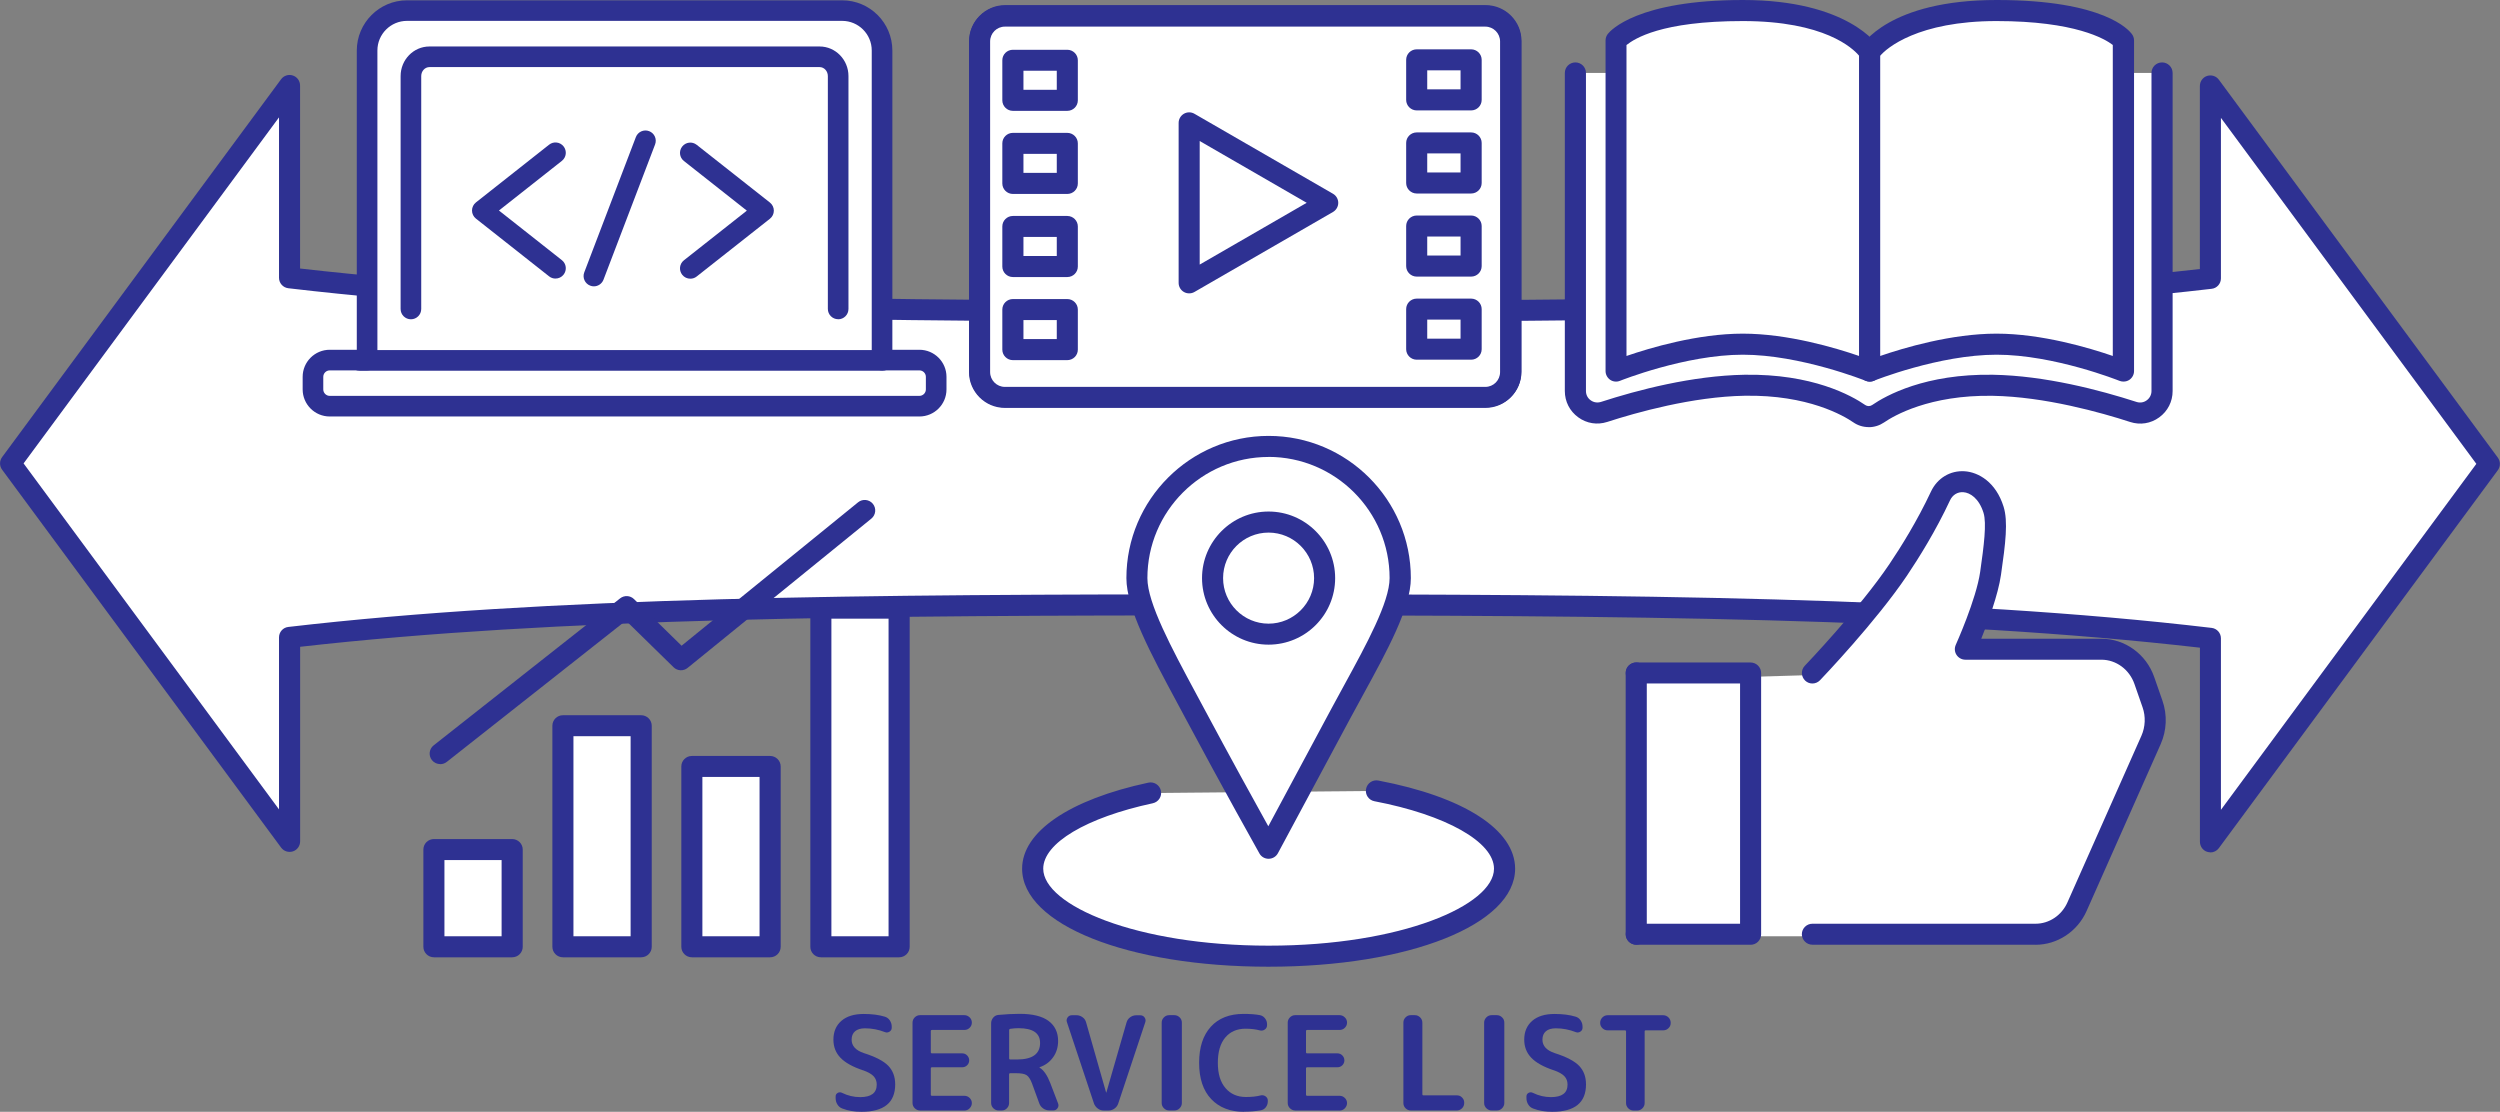
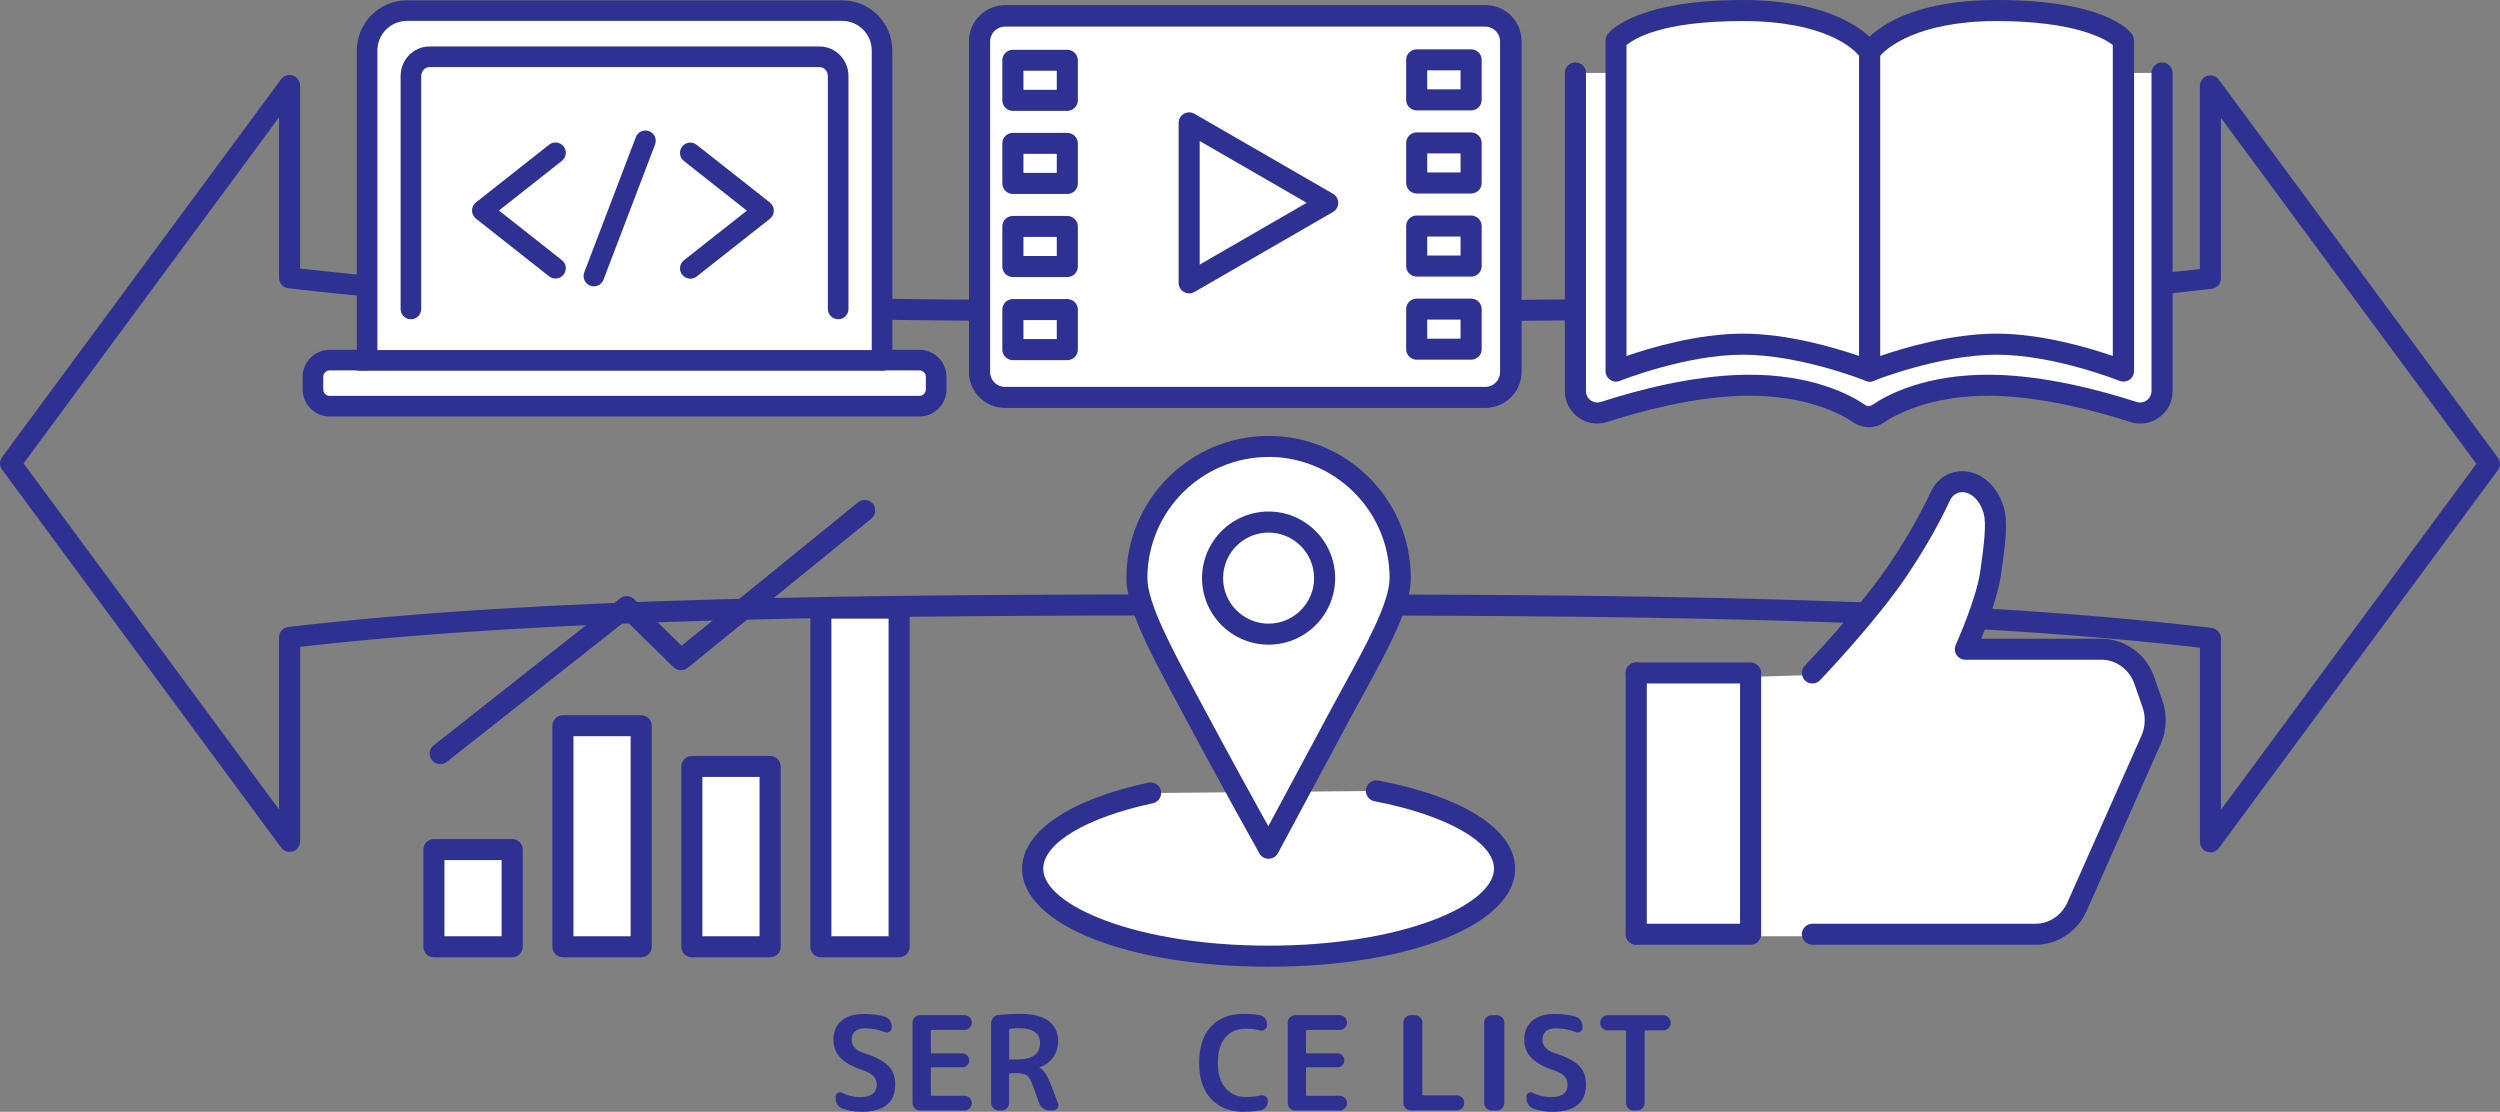
<svg xmlns="http://www.w3.org/2000/svg" id="_レイヤー_2" data-name="レイヤー 2" viewBox="0 0 395.33 175.81">
  <rect x="0" y="0" width="395.33" height="175.81" fill="#808080" stroke="none" />
  <defs>
    <style>
      .cls-1 {
        fill: #fff;
      }

      .cls-2 {
        fill: #2e3192;
      }
    </style>
  </defs>
  <g id="_レイヤー_1-2" data-name="レイヤー 1">
    <g>
      <g>
        <path class="cls-2" d="M136.47,169.25c-1.65-.55-2.84-1.22-3.58-2-.74-.78-1.1-1.73-1.1-2.85,0-1.25.42-2.24,1.26-2.97.84-.73,2.02-1.09,3.53-1.09,1.28,0,2.39.14,3.34.43.33.1.59.29.79.59.2.3.3.62.3.98v.19c0,.26-.12.46-.35.61-.23.14-.47.17-.72.07-1.03-.4-2.08-.6-3.16-.6-.69,0-1.21.16-1.57.47s-.54.76-.54,1.32c0,.99.65,1.7,1.94,2.13,1.86.59,3.15,1.27,3.87,2.02.72.76,1.08,1.73,1.08,2.93,0,2.89-1.78,4.33-5.34,4.33-1.12,0-2.13-.17-3.03-.52-.33-.12-.59-.34-.77-.64-.19-.3-.28-.64-.28-1.01v-.25c0-.26.11-.45.33-.57.22-.12.45-.12.68-.01.91.45,1.86.68,2.87.68,1.75,0,2.62-.66,2.62-1.98,0-.54-.17-.98-.5-1.33-.33-.35-.89-.66-1.67-.94Z" />
        <path class="cls-2" d="M145.48,175.6c-.32,0-.59-.12-.83-.35-.23-.23-.35-.51-.35-.83v-12.71c0-.32.12-.59.35-.83.23-.23.51-.35.83-.35h7.02c.32,0,.59.12.83.35s.35.51.35.83-.12.59-.35.82-.51.34-.83.34h-5.12c-.12,0-.19.06-.19.19v3.32c0,.12.06.19.19.19h4.77c.32,0,.58.11.79.33.21.22.32.48.32.78s-.11.56-.32.77c-.21.21-.48.32-.79.32h-4.77c-.12,0-.19.06-.19.19v4.13c0,.12.06.19.19.19h5.12c.32,0,.59.11.83.34.23.23.35.5.35.81s-.12.59-.35.83-.51.35-.83.35h-7.02Z" />
        <path class="cls-2" d="M157.91,175.6c-.32,0-.59-.12-.83-.35-.23-.23-.35-.51-.35-.83v-12.61c0-.33.11-.63.33-.89.22-.26.5-.41.83-.43,1.17-.11,2.3-.17,3.38-.17,2.02,0,3.54.38,4.54,1.12,1,.75,1.51,1.81,1.51,3.17,0,.98-.26,1.84-.79,2.58-.53.74-1.24,1.27-2.14,1.57-.01,0-.02,0-.02.02,0,.03,0,.04.02.04.66.41,1.22,1.22,1.69,2.44l1.24,3.24c.1.26.07.51-.09.74s-.38.35-.65.35h-.64c-.36,0-.68-.1-.97-.3-.29-.2-.5-.46-.62-.79l-1.16-3.18c-.25-.66-.53-1.09-.85-1.3-.32-.21-.86-.31-1.63-.31h-.95c-.12,0-.19.06-.19.19v4.52c0,.32-.11.59-.34.83s-.5.35-.82.35h-.52ZM159.58,162.89v4.48c0,.11.06.17.19.17h1.03c2.45,0,3.67-.87,3.67-2.62,0-1.55-1.13-2.33-3.41-2.33-.41,0-.85.03-1.3.1-.12.03-.19.1-.19.21Z" />
-         <path class="cls-2" d="M172.99,174.49l-4.27-12.84c-.1-.27-.06-.53.1-.76s.39-.35.68-.35h.74c.34,0,.66.11.95.32.29.21.47.48.56.82l3.16,11.08s0,.02.02.02.02,0,.02-.02l3.2-11.1c.1-.33.29-.6.57-.8s.59-.31.94-.31h.66c.29,0,.52.12.68.35s.2.49.1.76l-4.27,12.84c-.11.33-.31.6-.59.8s-.6.31-.96.31h-.74c-.34,0-.66-.1-.94-.31s-.48-.47-.61-.8Z" />
-         <path class="cls-2" d="M184.88,175.6c-.32,0-.59-.12-.83-.35-.23-.23-.35-.51-.35-.83v-12.71c0-.32.12-.59.35-.83.23-.23.51-.35.83-.35h.83c.32,0,.59.12.83.35s.35.51.35.83v12.71c0,.32-.12.59-.35.83s-.51.35-.83.35h-.83Z" />
        <path class="cls-2" d="M196.7,175.81c-2.17,0-3.9-.67-5.17-2.01s-1.91-3.25-1.91-5.73.62-4.35,1.85-5.71c1.23-1.35,2.95-2.03,5.17-2.03,1.02,0,1.87.06,2.56.19.33.06.61.22.83.5.22.28.33.58.33.93v.17c0,.29-.12.52-.36.68-.24.17-.5.21-.77.14-.67-.18-1.43-.27-2.27-.27-1.36,0-2.43.47-3.21,1.4-.78.94-1.17,2.27-1.17,4s.4,3.05,1.21,3.99c.8.94,1.88,1.41,3.23,1.41.91,0,1.68-.08,2.33-.25.27-.07.53-.02.77.14.24.17.36.39.36.68v.14c0,.34-.11.65-.32.92-.21.27-.49.43-.83.48-.78.14-1.66.21-2.62.21Z" />
        <path class="cls-2" d="M204.81,175.6c-.32,0-.59-.12-.83-.35-.23-.23-.35-.51-.35-.83v-12.71c0-.32.12-.59.35-.83.23-.23.51-.35.83-.35h7.02c.32,0,.59.12.83.35s.35.51.35.83-.12.59-.35.82-.51.34-.83.34h-5.12c-.12,0-.19.06-.19.19v3.32c0,.12.06.19.19.19h4.77c.32,0,.58.11.79.33.21.22.32.48.32.78s-.11.56-.32.77c-.21.21-.48.32-.79.32h-4.77c-.12,0-.19.06-.19.19v4.13c0,.12.06.19.19.19h5.12c.32,0,.59.11.83.34.23.23.35.5.35.81s-.12.59-.35.83-.51.35-.83.35h-7.02Z" />
        <path class="cls-2" d="M223.08,175.6c-.32,0-.59-.12-.82-.35-.23-.23-.34-.51-.34-.83v-12.71c0-.32.11-.59.34-.83.23-.23.5-.35.82-.35h.66c.32,0,.59.12.83.35.23.23.35.51.35.83v11.31c0,.12.05.19.17.19h5.3c.32,0,.59.11.81.34.23.23.34.5.34.81v.06c0,.32-.11.59-.34.83-.23.23-.5.35-.81.35h-7.31Z" />
        <path class="cls-2" d="M235.87,175.6c-.32,0-.59-.12-.83-.35-.23-.23-.35-.51-.35-.83v-12.71c0-.32.12-.59.35-.83.23-.23.51-.35.83-.35h.83c.32,0,.59.12.83.35s.35.51.35.83v12.71c0,.32-.12.59-.35.83s-.51.35-.83.35h-.83Z" />
        <path class="cls-2" d="M245.71,169.25c-1.65-.55-2.84-1.22-3.58-2-.74-.78-1.1-1.73-1.1-2.85,0-1.25.42-2.24,1.26-2.97.84-.73,2.02-1.09,3.53-1.09,1.28,0,2.39.14,3.34.43.33.1.59.29.79.59.2.3.3.62.3.98v.19c0,.26-.12.46-.35.61-.23.14-.47.17-.72.07-1.03-.4-2.08-.6-3.16-.6-.69,0-1.21.16-1.57.47s-.54.76-.54,1.32c0,.99.65,1.7,1.94,2.13,1.86.59,3.15,1.27,3.87,2.02.72.76,1.08,1.73,1.08,2.93,0,2.89-1.78,4.33-5.34,4.33-1.12,0-2.13-.17-3.03-.52-.33-.12-.59-.34-.77-.64-.19-.3-.28-.64-.28-1.01v-.25c0-.26.11-.45.33-.57.22-.12.45-.12.68-.01.91.45,1.86.68,2.87.68,1.75,0,2.62-.66,2.62-1.98,0-.54-.17-.98-.5-1.33-.33-.35-.89-.66-1.67-.94Z" />
        <path class="cls-2" d="M254.22,162.93c-.32,0-.59-.11-.83-.34-.23-.23-.35-.5-.35-.81v-.06c0-.32.12-.59.35-.83.23-.23.51-.35.83-.35h8.79c.32,0,.59.12.83.35.23.23.35.51.35.83v.06c0,.32-.12.59-.35.81-.23.23-.51.34-.83.34h-2.77c-.11,0-.17.06-.17.19v11.31c0,.32-.12.59-.35.83-.23.23-.51.35-.83.35h-.58c-.32,0-.59-.12-.83-.35-.23-.23-.35-.51-.35-.83v-11.31c0-.12-.05-.19-.17-.19h-2.76Z" />
      </g>
      <g>
-         <path class="cls-1" d="M393.67,73.35l-44.12-59.77v30.44c-42.47,4.96-94.84,5.18-151.51,5.18s-109.65-.25-152.24-5.26V13.52L1.67,73.28l44.12,59.77v-32.25c42.42-4.94,94.7-5.15,151.25-5.15s109.86.27,152.5,5.29v32.18l44.12-59.77Z" />
        <path class="cls-2" d="M349.54,134.78c-.17,0-.35-.03-.52-.08-.68-.22-1.14-.86-1.14-1.58v-30.7c-41.21-4.73-90.64-5.11-150.83-5.11s-109,.37-149.59,4.97v30.77c0,.72-.46,1.36-1.14,1.58-.68.22-1.43-.01-1.86-.59L.33,74.27c-.43-.59-.43-1.39,0-1.98L44.45,12.53c.43-.58,1.18-.82,1.86-.59.68.22,1.14.86,1.14,1.58v28.94c41.09,4.7,90.46,5.08,150.58,5.08s109.12-.37,149.84-5V13.59c0-.72.46-1.36,1.14-1.58.68-.22,1.43.01,1.86.59l44.12,59.77c.43.59.43,1.39,0,1.98l-44.12,59.77c-.32.43-.82.68-1.34.68ZM197.04,93.98c61.02,0,111.01.39,152.69,5.31.84.1,1.47.81,1.47,1.65v27.12l40.39-54.71-40.39-54.71v25.38c0,.84-.63,1.56-1.47,1.65-41.18,4.81-90.94,5.19-151.7,5.19s-110.88-.39-152.44-5.28c-.84-.1-1.47-.81-1.47-1.65v-25.37L3.73,73.28l40.39,54.71v-27.2c0-.84.63-1.56,1.47-1.65,41.05-4.78,90.75-5.16,151.45-5.16Z" />
      </g>
      <g>
        <g>
          <path class="cls-1" d="M217.64,125.07c12.03,2.3,20.26,6.94,20.26,12.31,0,7.64-16.7,13.83-37.31,13.83s-37.31-6.19-37.31-13.83c0-5.12,7.5-9.59,18.65-11.98" />
          <path class="cls-2" d="M200.6,152.87c-22.22,0-38.97-6.66-38.97-15.5,0-5.84,7.46-10.93,19.97-13.61.9-.19,1.78.38,1.98,1.28.19.9-.38,1.78-1.28,1.98-10.53,2.26-17.33,6.32-17.33,10.35,0,5.75,14.64,12.17,35.64,12.17s35.64-6.41,35.64-12.17c0-4.23-7.6-8.51-18.91-10.67-.9-.17-1.5-1.04-1.32-1.95.17-.9,1.05-1.5,1.95-1.32,13.54,2.58,21.62,7.79,21.62,13.94,0,8.83-16.76,15.5-38.97,15.5Z" />
        </g>
        <g>
          <path class="cls-1" d="M221.42,91.42c0,4.96-4.97,13.18-9.38,21.4-5.81,10.82-11.44,21.32-11.44,21.32,0,0-5.81-10.34-11.66-21.32-4.32-8.09-9.16-16.52-9.16-21.4,0-11.5,9.32-20.82,20.82-20.82s20.82,9.32,20.82,20.82Z" />
          <path class="cls-2" d="M200.6,135.8c-.6,0-1.16-.32-1.45-.85-.06-.1-5.88-10.49-11.68-21.35l-1.36-2.54c-4.11-7.64-7.99-14.85-7.99-19.64,0-12.4,10.09-22.49,22.49-22.49s22.49,10.09,22.49,22.49c0,4.65-3.69,11.39-7.59,18.52-.66,1.21-1.33,2.44-1.99,3.66l-11.44,21.32c-.29.54-.84.87-1.45.88,0,0-.01,0-.02,0ZM200.6,72.26c-10.56,0-19.16,8.59-19.16,19.16,0,3.95,3.86,11.12,7.59,18.06l1.37,2.55c4.03,7.54,8.06,14.85,10.16,18.63l10-18.64c.66-1.23,1.33-2.46,2-3.68,3.53-6.46,7.18-13.13,7.18-16.93,0-10.56-8.59-19.16-19.16-19.16Z" />
        </g>
        <path class="cls-2" d="M200.6,101.94c-5.8,0-10.52-4.72-10.52-10.52s4.72-10.53,10.52-10.53,10.53,4.72,10.53,10.53-4.72,10.52-10.53,10.52ZM200.6,84.22c-3.97,0-7.19,3.23-7.19,7.2s3.23,7.2,7.19,7.2,7.2-3.23,7.2-7.2-3.23-7.2-7.2-7.2Z" />
      </g>
      <g>
        <g>
          <path class="cls-1" d="M341.86,11.53v50.31c0,2.35-2.29,4.03-4.53,3.3-5.16-1.68-13.96-4.08-22.21-4.22-10.38-.18-16.31,3.23-18.14,4.5-.44.3-.95.46-1.48.46h0c-.53,0-1.05-.16-1.48-.46-1.84-1.26-7.77-4.67-18.14-4.5-8.25.14-17.05,2.55-22.21,4.22-2.24.73-4.53-.95-4.53-3.3V11.53" />
          <path class="cls-2" d="M295.49,67.54c-.87,0-1.71-.26-2.43-.76-1.5-1.03-7.16-4.38-17.17-4.2-8.23.14-17.14,2.65-21.73,4.14-1.58.51-3.25.25-4.59-.73-1.35-.98-2.12-2.49-2.12-4.16V11.53c0-.92.75-1.66,1.67-1.66s1.67.75,1.67,1.66v50.31c0,.59.27,1.12.75,1.46.47.34,1.05.43,1.61.26,5.82-1.89,14.47-4.16,22.7-4.3,10.73-.18,16.94,3.29,19.11,4.79.32.22.76.22,1.08,0,2.18-1.5,8.4-4.97,19.12-4.79,8.22.14,16.88,2.42,22.7,4.3.55.18,1.14.09,1.61-.26.47-.34.75-.88.75-1.46V11.53c0-.92.75-1.66,1.67-1.66s1.67.75,1.67,1.66v50.31c0,1.66-.77,3.18-2.12,4.16-1.34.98-3.02,1.24-4.59.73-4.58-1.49-13.5-4-21.73-4.14-10-.17-15.68,3.17-17.17,4.2-.72.49-1.56.76-2.43.76Z" />
        </g>
        <g>
          <path class="cls-1" d="M295.65,58.67s-10.52-4.25-20.06-4.25-20.06,4.25-20.06,4.25V6.39s3.73-4.72,20.06-4.72,20.06,6.61,20.06,6.61v50.4Z" />
          <path class="cls-2" d="M295.65,60.34c-.21,0-.42-.04-.62-.12-.1-.04-10.34-4.13-19.43-4.13s-19.33,4.09-19.43,4.13c-.51.21-1.1.15-1.55-.16s-.73-.83-.73-1.38V6.39c0-.37.13-.74.36-1.03.43-.55,4.72-5.36,21.36-5.36s21.33,7.15,21.51,7.46c.14.25.22.53.22.82v50.4c0,.55-.28,1.07-.73,1.38-.28.19-.6.28-.93.28ZM257.2,7.12v49.17c3.69-1.27,11.24-3.53,18.39-3.53s14.7,2.26,18.39,3.53V8.81c-.97-1.16-5.44-5.48-18.39-5.48s-17.12,2.8-18.39,3.79Z" />
        </g>
        <g>
          <path class="cls-1" d="M295.65,58.67s10.52-4.25,20.06-4.25,20.06,4.25,20.06,4.25V6.39s-3.73-4.72-20.06-4.72-20.06,6.61-20.06,6.61v50.4Z" />
          <path class="cls-2" d="M335.77,60.34c-.21,0-.42-.04-.62-.12-.1-.04-10.34-4.13-19.43-4.13s-19.33,4.09-19.43,4.13c-.51.21-1.1.15-1.55-.16s-.73-.83-.73-1.38V8.28c0-.29.07-.57.22-.82.17-.3,4.41-7.46,21.51-7.46s20.93,4.81,21.36,5.36c.23.29.36.66.36,1.03v52.29c0,.55-.28,1.07-.73,1.38-.28.19-.6.28-.93.28ZM297.32,8.82v47.47c3.69-1.27,11.24-3.53,18.39-3.53s14.7,2.26,18.39,3.53V7.11c-1.23-.95-5.94-3.78-18.39-3.78s-17.4,4.3-18.39,5.49Z" />
        </g>
      </g>
      <g>
        <g>
          <path class="cls-1" d="M139.48,58.85V7.98c0-3.48-2.82-6.31-6.31-6.31h-68.81c-3.48,0-6.31,2.82-6.31,6.31v50.87" />
          <path class="cls-2" d="M139.48,60.48c-.9,0-1.63-.73-1.63-1.63V7.98c0-2.58-2.1-4.68-4.68-4.68h-68.81c-2.58,0-4.68,2.1-4.68,4.68v50.87c0,.9-.73,1.63-1.63,1.63s-1.63-.73-1.63-1.63V7.98C56.43,3.61,59.99.05,64.36.05h68.81c4.38,0,7.94,3.56,7.94,7.94v50.87c0,.9-.73,1.63-1.63,1.63Z" />
        </g>
        <g>
          <path class="cls-1" d="M58.05,56.94h-5.91c-1.46,0-2.65,1.19-2.65,2.65v1.99c0,1.46,1.19,2.65,2.65,2.65h93.25c1.46,0,2.65-1.19,2.65-2.65v-1.99c0-1.46-1.19-2.65-2.65-2.65h-5.91" />
          <path class="cls-2" d="M145.39,65.86H52.14c-2.36,0-4.28-1.92-4.28-4.28v-1.99c0-2.36,1.92-4.28,4.28-4.28h5.91c.9,0,1.63.73,1.63,1.63s-.73,1.63-1.63,1.63h-5.91c-.56,0-1.02.46-1.02,1.02v1.99c0,.56.46,1.02,1.02,1.02h93.25c.56,0,1.02-.46,1.02-1.02v-1.99c0-.56-.46-1.02-1.02-1.02h-5.91c-.9,0-1.63-.73-1.63-1.63s.73-1.63,1.63-1.63h5.91c2.36,0,4.28,1.92,4.28,4.28v1.99c0,2.36-1.92,4.28-4.28,4.28Z" />
        </g>
        <path class="cls-2" d="M139.56,58.62H56.86c-.9,0-1.63-.73-1.63-1.63s.73-1.63,1.63-1.63h82.7c.9,0,1.63.73,1.63,1.63s-.73,1.63-1.63,1.63Z" />
        <path class="cls-2" d="M132.54,50.48c-.9,0-1.63-.73-1.63-1.63V12.03c0-.78-.58-1.42-1.3-1.42h-61.7c-.72,0-1.3.64-1.3,1.42v36.83c0,.9-.73,1.63-1.63,1.63s-1.63-.73-1.63-1.63V12.03c0-2.58,2.04-4.68,4.56-4.68h61.7c2.51,0,4.56,2.1,4.56,4.68v36.83c0,.9-.73,1.63-1.63,1.63Z" />
        <g>
          <path class="cls-2" d="M109.16,44.07c-.48,0-.96-.21-1.28-.62-.56-.71-.44-1.73.27-2.29l9.95-7.85-9.95-7.85c-.71-.56-.83-1.58-.27-2.29.56-.71,1.58-.83,2.29-.27l11.58,9.13c.39.31.62.78.62,1.28s-.23.97-.62,1.28l-11.58,9.13c-.3.24-.65.35-1.01.35Z" />
          <path class="cls-2" d="M93.91,45.28c-.19,0-.39-.03-.58-.11-.84-.32-1.26-1.26-.94-2.1l8.16-21.39c.32-.84,1.26-1.26,2.1-.94.84.32,1.26,1.26.94,2.1l-8.16,21.39c-.25.65-.87,1.05-1.52,1.05Z" />
          <path class="cls-2" d="M87.84,44.05c-.35,0-.71-.11-1.01-.35l-11.57-9.13c-.39-.31-.62-.78-.62-1.28s.23-.97.62-1.28l11.57-9.13c.71-.56,1.73-.44,2.29.27.56.71.44,1.73-.27,2.29l-9.95,7.85,9.95,7.85c.71.56.83,1.58.27,2.29-.32.41-.8.62-1.28.62Z" />
        </g>
      </g>
      <g>
        <path class="cls-2" d="M234.93,64.42h-75.98c-3.12,0-5.67-2.54-5.67-5.66V6.47c0-3.12,2.54-5.66,5.67-5.66h75.98c3.12,0,5.67,2.54,5.67,5.66v52.29c0,3.12-2.54,5.66-5.67,5.66ZM158.95,4.13c-1.29,0-2.33,1.05-2.33,2.34v52.29c0,1.29,1.05,2.34,2.33,2.34h75.98c1.29,0,2.33-1.05,2.33-2.34V6.47c0-1.29-1.05-2.34-2.33-2.34h-75.98Z" />
        <g>
          <g>
            <rect class="cls-1" x="154.9" y="2.55" width="83.98" height="60.29" rx="4" ry="4" />
            <path class="cls-2" d="M234.88,64.5h-75.98c-3.12,0-5.67-2.54-5.67-5.66V6.55c0-3.12,2.54-5.66,5.67-5.66h75.98c3.12,0,5.67,2.54,5.67,5.66v52.29c0,3.12-2.54,5.66-5.67,5.66ZM158.9,4.21c-1.29,0-2.33,1.05-2.33,2.34v52.29c0,1.29,1.05,2.34,2.33,2.34h75.98c1.29,0,2.33-1.05,2.33-2.34V6.55c0-1.29-1.05-2.34-2.33-2.34h-75.98Z" />
          </g>
          <g>
            <path class="cls-2" d="M168.77,56.95h-8.6c-.92,0-1.67-.75-1.67-1.66v-6.34c0-.92.75-1.66,1.67-1.66h8.6c.92,0,1.67.75,1.67,1.66v6.34c0,.92-.75,1.66-1.67,1.66ZM161.84,53.62h5.27v-3.01h-5.27v3.01Z" />
            <path class="cls-2" d="M168.77,43.81h-8.6c-.92,0-1.67-.75-1.67-1.66v-6.34c0-.92.75-1.66,1.67-1.66h8.6c.92,0,1.67.75,1.67,1.66v6.34c0,.92-.75,1.66-1.67,1.66ZM161.84,40.48h5.27v-3.01h-5.27v3.01Z" />
            <path class="cls-2" d="M168.77,30.67h-8.6c-.92,0-1.67-.75-1.67-1.66v-6.34c0-.92.75-1.66,1.67-1.66h8.6c.92,0,1.67.75,1.67,1.66v6.34c0,.92-.75,1.66-1.67,1.66ZM161.84,27.34h5.27v-3.01h-5.27v3.01Z" />
            <path class="cls-2" d="M168.77,17.53h-8.6c-.92,0-1.67-.75-1.67-1.66v-6.34c0-.92.75-1.66,1.67-1.66h8.6c.92,0,1.67.75,1.67,1.66v6.34c0,.92-.75,1.66-1.67,1.66ZM161.84,14.2h5.27v-3.01h-5.27v3.01Z" />
          </g>
          <g>
            <path class="cls-2" d="M232.63,56.88h-8.6c-.92,0-1.67-.75-1.67-1.66v-6.34c0-.92.75-1.66,1.67-1.66h8.6c.92,0,1.67.75,1.67,1.66v6.34c0,.92-.75,1.66-1.67,1.66ZM225.69,53.55h5.27v-3.01h-5.27v3.01Z" />
            <path class="cls-2" d="M232.63,43.74h-8.6c-.92,0-1.67-.75-1.67-1.66v-6.34c0-.92.75-1.66,1.67-1.66h8.6c.92,0,1.67.75,1.67,1.66v6.34c0,.92-.75,1.66-1.67,1.66ZM225.69,40.41h5.27v-3.01h-5.27v3.01Z" />
            <path class="cls-2" d="M232.63,30.6h-8.6c-.92,0-1.67-.75-1.67-1.66v-6.34c0-.92.75-1.66,1.67-1.66h8.6c.92,0,1.67.75,1.67,1.66v6.34c0,.92-.75,1.66-1.67,1.66ZM225.69,27.27h5.27v-3.01h-5.27v3.01Z" />
            <path class="cls-2" d="M232.63,17.46h-8.6c-.92,0-1.67-.75-1.67-1.66v-6.34c0-.92.75-1.66,1.67-1.66h8.6c.92,0,1.67.75,1.67,1.66v6.34c0,.92-.75,1.66-1.67,1.66ZM225.69,14.13h5.27v-3.01h-5.27v3.01Z" />
          </g>
          <path class="cls-2" d="M188.04,46.39c-.29,0-.57-.07-.83-.22-.52-.3-.83-.85-.83-1.44v-25.3c0-.59.32-1.14.83-1.44.52-.3,1.15-.3,1.67,0l21.91,12.65c.52.3.83.85.83,1.44s-.32,1.14-.83,1.44l-21.91,12.65c-.26.15-.54.22-.83.22ZM189.71,22.3v19.54l16.92-9.77-16.92-9.77Z" />
        </g>
      </g>
      <g>
        <g>
          <g>
            <rect class="cls-1" x="68.62" y="134.33" width="12.37" height="15.38" />
            <path class="cls-2" d="M80.99,151.38h-12.37c-.92,0-1.67-.75-1.67-1.66v-15.38c0-.92.75-1.66,1.67-1.66h12.37c.92,0,1.67.75,1.67,1.66v15.38c0,.92-.75,1.66-1.67,1.66ZM70.28,148.05h9.04v-12.05h-9.04v12.05Z" />
          </g>
          <g>
            <rect class="cls-1" x="89.01" y="114.75" width="12.37" height="34.96" />
            <path class="cls-2" d="M101.39,151.38h-12.37c-.92,0-1.67-.75-1.67-1.66v-34.96c0-.92.75-1.66,1.67-1.66h12.37c.92,0,1.67.75,1.67,1.66v34.96c0,.92-.75,1.66-1.67,1.66ZM90.68,148.05h9.04v-31.63h-9.04v31.63Z" />
          </g>
          <g>
            <rect class="cls-1" x="109.41" y="121.19" width="12.37" height="28.52" />
            <path class="cls-2" d="M121.78,151.38h-12.37c-.92,0-1.67-.75-1.67-1.66v-28.52c0-.92.75-1.66,1.67-1.66h12.37c.92,0,1.67.75,1.67,1.66v28.52c0,.92-.75,1.66-1.67,1.66ZM111.07,148.05h9.04v-25.19h-9.04v25.19Z" />
          </g>
          <g>
            <rect class="cls-1" x="129.8" y="96.16" width="12.37" height="53.55" />
            <path class="cls-2" d="M142.18,151.38h-12.37c-.92,0-1.67-.75-1.67-1.66v-53.55c0-.92.75-1.66,1.67-1.66h12.37c.92,0,1.67.75,1.67,1.66v53.55c0,.92-.75,1.66-1.67,1.66ZM131.47,148.05h9.04v-50.22h-9.04v50.22Z" />
          </g>
        </g>
        <path class="cls-2" d="M69.61,120.83c-.49,0-.98-.22-1.31-.63-.57-.72-.45-1.77.28-2.34l29.48-23.24c.66-.52,1.6-.47,2.2.12l7.52,7.37,27.91-22.68c.71-.58,1.76-.47,2.34.24.58.71.47,1.76-.24,2.34l-29.06,23.61c-.66.53-1.61.49-2.21-.1l-7.54-7.38-28.33,22.34c-.31.24-.67.36-1.03.36Z" />
      </g>
      <g>
        <path class="cls-1" d="M276.82,148.05h45.25c2.82,0,5.38-1.7,6.56-4.36,3.1-6.99,9.11-20.51,11.7-26.35.8-1.8.88-3.85.23-5.72-.39-1.12-.85-2.44-1.29-3.7-1.04-2.97-3.75-4.94-6.79-4.94h-21.51s3.33-7.36,3.99-12c.7-4.88,1.07-8.12.47-10.05-1.67-5.34-6.79-5.62-8.39-2.18-.59,1.26-2.73,5.81-6.68,11.68-4.9,7.28-13.57,16.31-13.57,16.31l-10.68.31.71,41.01Z" />
        <g>
          <g>
            <polyline class="cls-1" points="258.74 147.73 276.82 147.73 276.82 106.41 276.82 106.41 258.74 106.41" />
            <path class="cls-2" d="M276.82,149.39h-18.07c-.92,0-1.67-.75-1.67-1.66s.75-1.66,1.67-1.66h16.41v-37.99h-16.41c-.92,0-1.67-.75-1.67-1.66s.75-1.66,1.67-1.66h18.07c.92,0,1.67.75,1.67,1.66v41.32c0,.92-.75,1.66-1.67,1.66Z" />
          </g>
          <path class="cls-2" d="M258.74,149.39c-.92,0-1.67-.75-1.67-1.66v-41.32c0-.92.75-1.66,1.67-1.66s1.67.75,1.67,1.66v41.32c0,.92-.75,1.66-1.67,1.66Z" />
          <path class="cls-2" d="M321.89,149.39h-35.29c-.92,0-1.67-.75-1.67-1.66s.75-1.66,1.67-1.66h35.29c2.15,0,4.13-1.32,5.04-3.38l11.7-26.35c.62-1.4.69-3.04.18-4.49l-1.29-3.7c-.8-2.29-2.9-3.83-5.22-3.83h-21.51c-.57,0-1.09-.29-1.4-.76-.31-.47-.35-1.07-.12-1.59.03-.07,3.24-7.2,3.86-11.55.59-4.12,1.04-7.67.53-9.32-.72-2.3-2.12-3.2-3.2-3.27-.91-.06-1.69.42-2.1,1.29-2.25,4.83-4.95,9.14-6.81,11.91-4.93,7.31-13.39,16.16-13.75,16.54-.64.66-1.69.69-2.35.05-.66-.64-.69-1.69-.05-2.35.09-.09,8.63-9.02,13.39-16.09,1.8-2.67,4.39-6.82,6.56-11.45,1-2.13,3.05-3.36,5.33-3.21,2.17.15,4.93,1.69,6.15,5.6.73,2.33.31,5.78-.41,10.78-.46,3.19-2.06,7.48-3.12,10.1h18.99c3.73,0,7.1,2.43,8.36,6.06l1.29,3.7c.8,2.28.7,4.74-.28,6.94l-11.7,26.35c-1.44,3.25-4.62,5.35-8.09,5.35Z" />
        </g>
      </g>
    </g>
  </g>
</svg>